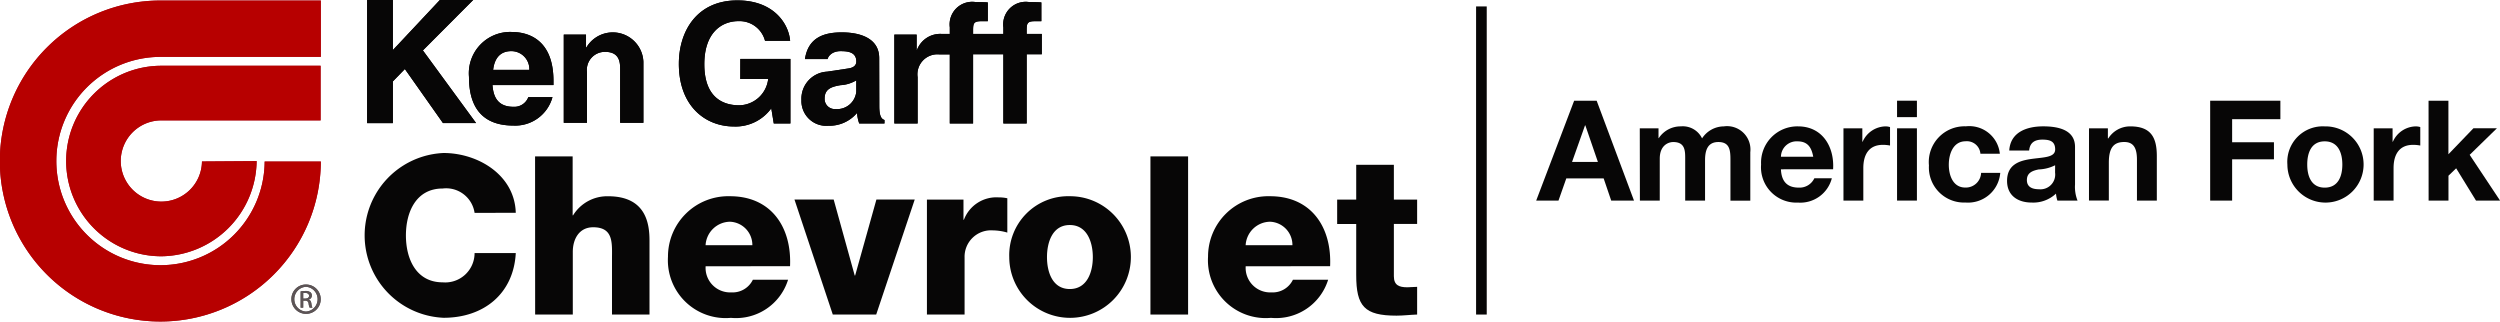
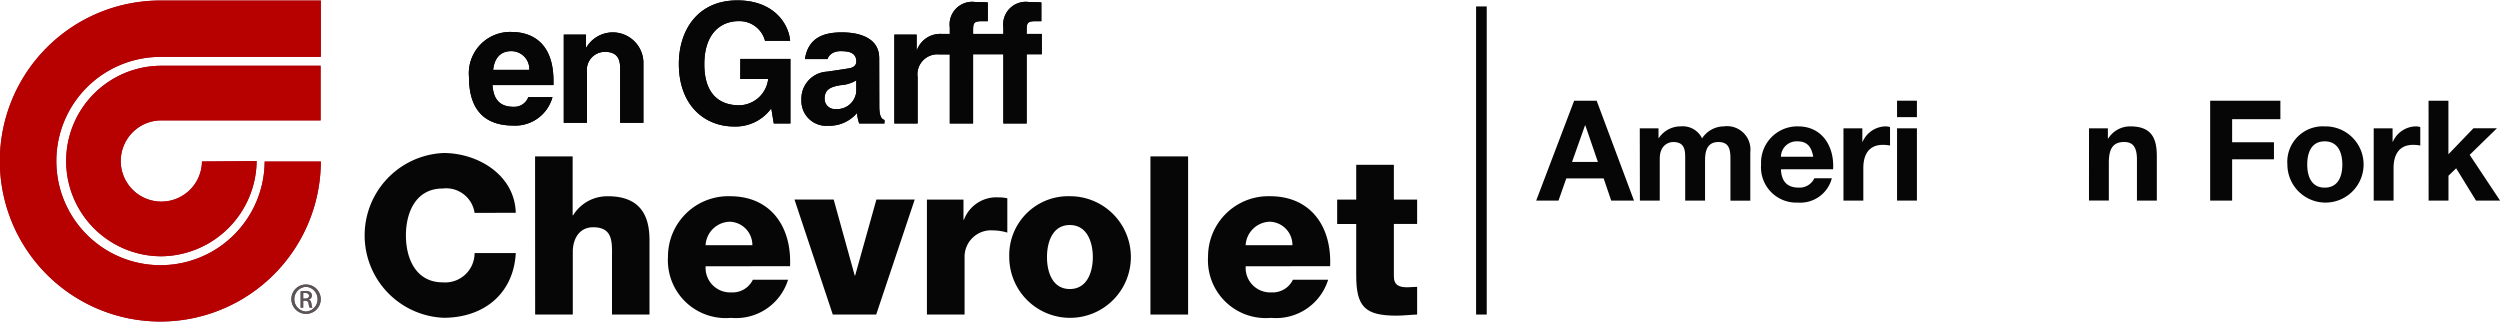
<svg xmlns="http://www.w3.org/2000/svg" id="KGAmericanForkChevy_Logo" width="165.193" height="21.245" viewBox="0 0 165.193 21.245">
  <defs>
    <clipPath id="clip-path">
      <rect id="Rectangle_2564" data-name="Rectangle 2564" width="165.193" height="21.245" fill="none" />
    </clipPath>
  </defs>
  <g id="Group_1032" data-name="Group 1032" clip-path="url(#clip-path)">
    <path id="Path_5095" data-name="Path 5095" d="M56.5,53.571a2.683,2.683,0,1,1-2.683-2.714H64.34v-3.61H53.82a6.294,6.294,0,1,0,0,12.589,6.365,6.365,0,0,0,6.293-6.291Z" transform="translate(-43.155 -42.902)" fill="#a32035" />
    <path id="Path_5096" data-name="Path 5096" d="M10.6,4.1H21.2V.376H10.6a10.605,10.605,0,1,0,10.6,10.637H17.487A6.882,6.882,0,1,1,10.6,4.1" transform="translate(0 -0.341)" fill="#a32035" />
    <path id="Path_5097" data-name="Path 5097" d="M210.316,204.421a.969.969,0,1,1-.962.966.955.955,0,0,1,.962-.966Zm0,.15a.82.82,0,0,0,0,1.637.82.82,0,0,0,0-1.637Zm-.181,1.38h-.172v-1.077a1.691,1.691,0,0,1,.306-.027.561.561,0,0,1,.335.081.262.262,0,0,1,.1.223.269.269,0,0,1-.211.263v.008c.095.017.16.1.182.263a.849.849,0,0,0,.069.266h-.181a.805.805,0,0,1-.073-.275.2.2,0,0,0-.233-.188h-.121Zm0-.6h.124c.142,0,.262-.053.262-.185,0-.095-.067-.19-.262-.19a1.1,1.1,0,0,0-.124.008Z" transform="translate(-190.099 -185.62)" fill="#5c5456" />
    <path id="Path_5098" data-name="Path 5098" d="M491.738,4.238h3.309V8.5h-1.1l-.164-1a2.91,2.91,0,0,1-2.465,1.2c-1.912,0-3.643-1.368-3.643-4.139,0-2.162,1.2-4.2,3.875-4.192,2.43,0,3.389,1.577,3.478,2.669H493.37a1.744,1.744,0,0,0-1.742-1.3c-1.178,0-2.269.816-2.269,2.845,0,2.156,1.178,2.716,2.3,2.716a1.957,1.957,0,0,0,1.919-1.735h-1.843Z" transform="translate(-442.819 -0.342)" fill="#070606" />
    <path id="Path_5099" data-name="Path 5099" d="M579.333,27.166a1.275,1.275,0,0,1-1.377,1.15.671.671,0,0,1-.715-.7c0-.638.473-.78,1.046-.879a2.255,2.255,0,0,0,1.046-.319Zm1.514-2.215c0-1.447-1.514-1.684-2.341-1.7-1.253-.027-2.345.3-2.565,1.762h1.5c-.011-.05.173-.533.881-.524.4.006,1.013.033,1.013.683,0,.331-.3.43-.54.463l-1.387.209a1.791,1.791,0,0,0-1.7,1.874,1.642,1.642,0,0,0,1.782,1.7,2.385,2.385,0,0,0,1.894-.849,2.579,2.579,0,0,0,.143.7h1.669v-.23c-.187-.066-.342-.22-.342-.914Z" transform="translate(-522.752 -21.109)" fill="#070606" />
    <path id="Path_5100" data-name="Path 5100" d="M645.642,3.6a1.638,1.638,0,0,0-1.613,1.064h-.022V3.646h-1.473V9.518h1.538V6.46A1.322,1.322,0,0,1,645.5,4.953c.144,0,.2,0,.344,0h.353V9.518h1.54V4.943h2V9.518h1.54V4.943h1V3.6h-1V3.413c0-.486.011-.652.54-.652h.431V1.519c-.132-.01-.342-.022-.794-.022a1.494,1.494,0,0,0-1.716,1.674V3.6h-2V3.413c0-.486.011-.652.541-.652h.43V1.519c-.132-.01-.342-.022-.794-.022a1.494,1.494,0,0,0-1.717,1.674V3.6Z" transform="translate(-583.438 -1.359)" fill="#070606" />
-     <path id="Path_5101" data-name="Path 5101" d="M265.459,8.136h-1.7V0h1.7V3.309L268.565,0h2.2l-3.322,3.331,3.515,4.8H268.77l-2.517-3.57-.793.816Z" transform="translate(-239.5 0)" fill="#070606" />
    <path id="Path_5102" data-name="Path 5102" d="M338.543,25.445c.088-.775.474-1.239,1.2-1.239a1.19,1.19,0,0,1,1.192,1.239Zm2.326,1.8a.99.99,0,0,1-.992.639c-1.246,0-1.334-.993-1.379-1.435h4.032v-.275c0-2.682-1.606-3.234-2.764-3.234a2.731,2.731,0,0,0-2.819,2.971c0,2.416,1.274,3.212,2.93,3.212a2.55,2.55,0,0,0,2.587-1.878Z" transform="translate(-305.958 -20.827)" fill="#070606" />
    <path id="Path_5103" data-name="Path 5103" d="M410.292,29.238h-1.536V25.7c0-.426-.022-1.149-.992-1.149a1.191,1.191,0,0,0-1.2,1.347v3.34H405.03V23.412H406.5v.855h.021a2.025,2.025,0,0,1,3.771.94Z" transform="translate(-367.778 -21.124)" fill="#070606" />
    <path id="Path_5104" data-name="Path 5104" d="M56.5,53.571a2.683,2.683,0,1,1-2.683-2.714H64.34v-3.61H53.82a6.294,6.294,0,1,0,0,12.589,6.365,6.365,0,0,0,6.293-6.291Z" transform="translate(-43.155 -42.902)" fill="#b70000" />
    <path id="Path_5105" data-name="Path 5105" d="M10.6,4.1H21.2V.376H10.6a10.605,10.605,0,1,0,10.6,10.637H17.487A6.882,6.882,0,1,1,10.6,4.1" transform="translate(0 -0.341)" fill="#b70000" />
    <path id="Path_5106" data-name="Path 5106" d="M210.316,204.421a.969.969,0,1,1-.962.966.955.955,0,0,1,.962-.966Zm0,.15a.82.82,0,0,0,0,1.637.82.82,0,0,0,0-1.637Zm-.181,1.38h-.172v-1.077a1.691,1.691,0,0,1,.306-.027.561.561,0,0,1,.335.081.262.262,0,0,1,.1.223.269.269,0,0,1-.211.263v.008c.095.017.16.1.182.263a.849.849,0,0,0,.069.266h-.181a.805.805,0,0,1-.073-.275.2.2,0,0,0-.233-.188h-.121Zm0-.6h.124c.142,0,.262-.053.262-.185,0-.095-.067-.19-.262-.19a1.1,1.1,0,0,0-.124.008Z" transform="translate(-190.099 -185.62)" fill="#5c5456" />
    <path id="Path_5107" data-name="Path 5107" d="M491.738,4.238h3.309V8.5h-1.1l-.164-1a2.91,2.91,0,0,1-2.465,1.2c-1.912,0-3.643-1.368-3.643-4.139,0-2.162,1.2-4.2,3.875-4.192,2.43,0,3.389,1.577,3.478,2.669H493.37a1.744,1.744,0,0,0-1.742-1.3c-1.178,0-2.269.816-2.269,2.845,0,2.156,1.178,2.716,2.3,2.716a1.957,1.957,0,0,0,1.919-1.735h-1.843Z" transform="translate(-442.819 -0.342)" fill="#070606" />
    <path id="Path_5108" data-name="Path 5108" d="M579.333,27.166a1.275,1.275,0,0,1-1.377,1.15.671.671,0,0,1-.715-.7c0-.638.473-.78,1.046-.879a2.255,2.255,0,0,0,1.046-.319Zm1.514-2.215c0-1.447-1.514-1.684-2.341-1.7-1.253-.027-2.345.3-2.565,1.762h1.5c-.011-.05.173-.533.881-.524.4.006,1.013.033,1.013.683,0,.331-.3.43-.54.463l-1.387.209a1.791,1.791,0,0,0-1.7,1.874,1.642,1.642,0,0,0,1.782,1.7,2.385,2.385,0,0,0,1.894-.849,2.579,2.579,0,0,0,.143.7h1.669v-.23c-.187-.066-.342-.22-.342-.914Z" transform="translate(-522.752 -21.109)" fill="#070606" />
    <path id="Path_5109" data-name="Path 5109" d="M645.642,3.6a1.638,1.638,0,0,0-1.613,1.064h-.022V3.646h-1.473V9.518h1.538V6.46A1.322,1.322,0,0,1,645.5,4.953c.144,0,.2,0,.344,0h.353V9.518h1.54V4.943h2V9.518h1.54V4.943h1V3.6h-1V3.413c0-.486.011-.652.54-.652h.431V1.519c-.132-.01-.342-.022-.794-.022a1.494,1.494,0,0,0-1.716,1.674V3.6h-2V3.413c0-.486.011-.652.541-.652h.43V1.519c-.132-.01-.342-.022-.794-.022a1.494,1.494,0,0,0-1.717,1.674V3.6Z" transform="translate(-583.438 -1.359)" fill="#070606" />
-     <path id="Path_5110" data-name="Path 5110" d="M265.459,8.136h-1.7V0h1.7V3.309L268.565,0h2.2l-3.322,3.331,3.515,4.8H268.77l-2.517-3.57-.793.816Z" transform="translate(-239.5 0)" fill="#070606" />
    <path id="Path_5111" data-name="Path 5111" d="M338.543,25.445c.088-.775.474-1.239,1.2-1.239a1.19,1.19,0,0,1,1.192,1.239Zm2.326,1.8a.99.99,0,0,1-.992.639c-1.246,0-1.334-.993-1.379-1.435h4.032v-.275c0-2.682-1.606-3.234-2.764-3.234a2.731,2.731,0,0,0-2.819,2.971c0,2.416,1.274,3.212,2.93,3.212a2.55,2.55,0,0,0,2.587-1.878Z" transform="translate(-305.958 -20.827)" fill="#070606" />
    <path id="Path_5112" data-name="Path 5112" d="M410.292,29.238h-1.536V25.7c0-.426-.022-1.149-.992-1.149a1.191,1.191,0,0,0-1.2,1.347v3.34H405.03V23.412H406.5v.855h.021a2.025,2.025,0,0,1,3.771.94Z" transform="translate(-367.778 -21.124)" fill="#070606" />
    <path id="Path_5113" data-name="Path 5113" d="M269.291,113.927a1.9,1.9,0,0,0-2.108-1.61c-1.756,0-2.429,1.551-2.429,3.1s.673,3.1,2.429,3.1a1.94,1.94,0,0,0,2.108-1.932h2.722c-.146,2.693-2.122,4.274-4.771,4.274a5.449,5.449,0,0,1,0-10.888c2.254,0,4.7,1.434,4.771,3.951Z" transform="translate(-237.932 -99.861)" fill="#070606" />
    <path id="Path_5114" data-name="Path 5114" d="M384.417,112.356H386.9v3.893h.029a2.649,2.649,0,0,1,2.312-1.259c2.532,0,2.737,1.844,2.737,2.942v4.874H389.5v-3.674c0-1.039.117-2.093-1.244-2.093-.937,0-1.346.791-1.346,1.625v4.142h-2.488Z" transform="translate(-349.061 -102.022)" fill="#070606" />
    <path id="Path_5115" data-name="Path 5115" d="M482.393,145.627a1.621,1.621,0,0,0,1.7,1.727,1.484,1.484,0,0,0,1.42-.834h2.327a3.6,3.6,0,0,1-3.776,2.517A3.82,3.82,0,0,1,479.905,145a3.987,3.987,0,0,1,4.1-4c2.722,0,4.083,2.049,3.966,4.625Zm3.088-1.39A1.539,1.539,0,0,0,484,142.685a1.64,1.64,0,0,0-1.61,1.551Z" transform="translate(-435.767 -128.034)" fill="#070606" />
    <path id="Path_5116" data-name="Path 5116" d="M576.177,150.986h-2.869l-2.532-7.6h2.591l1.39,5.02h.029l1.405-5.02h2.532Z" transform="translate(-518.28 -130.202)" fill="#070606" />
    <path id="Path_5117" data-name="Path 5117" d="M665.946,141.942h2.415v1.332h.029a2.291,2.291,0,0,1,2.283-1.478,2.666,2.666,0,0,1,.585.059v2.268a3.505,3.505,0,0,0-.951-.146,1.747,1.747,0,0,0-1.873,1.8v3.761h-2.488Z" transform="translate(-604.697 -128.754)" fill="#070606" />
    <path id="Path_5118" data-name="Path 5118" d="M729.148,141a4.018,4.018,0,1,1-4,4.025,3.895,3.895,0,0,1,4-4.025m0,6.132c1.156,0,1.522-1.141,1.522-2.107s-.366-2.122-1.522-2.122-1.507,1.156-1.507,2.122.351,2.107,1.507,2.107" transform="translate(-658.459 -128.034)" fill="#070606" />
    <rect id="Rectangle_2562" data-name="Rectangle 2562" width="2.488" height="10.45" transform="translate(76.018 10.334)" fill="#070606" />
    <path id="Path_5119" data-name="Path 5119" d="M870.393,145.627a1.621,1.621,0,0,0,1.7,1.727,1.484,1.484,0,0,0,1.42-.834h2.327a3.6,3.6,0,0,1-3.776,2.517A3.82,3.82,0,0,1,867.905,145a3.987,3.987,0,0,1,4.1-4c2.722,0,4.083,2.049,3.966,4.625Zm3.088-1.39A1.538,1.538,0,0,0,872,142.685a1.64,1.64,0,0,0-1.61,1.551Z" transform="translate(-788.081 -128.034)" fill="#070606" />
    <path id="Path_5120" data-name="Path 5120" d="M965.969,122.317h-1.537v3.454c0,.6.351.731.893.731.205,0,.425-.029.644-.029v1.83c-.454.014-.907.073-1.361.073-2.122,0-2.664-.615-2.664-2.678v-3.38h-1.259v-1.61h1.259v-2.3h2.488v2.3h1.537Z" transform="translate(-872.329 -107.519)" fill="#070606" />
    <rect id="Rectangle_2563" data-name="Rectangle 2563" width="0.703" height="20.359" transform="translate(97.536 0.425)" fill="#070606" />
    <path id="Path_5121" data-name="Path 5121" d="M1106.208,72.4h1.488l2.467,6.6h-1.506l-.5-1.469h-2.467L1105.173,79H1103.7Zm-.139,4.047h1.709l-.831-2.42h-.019Z" transform="translate(-1002.193 -65.745)" fill="#070606" />
    <path id="Path_5122" data-name="Path 5122" d="M1178.084,90.923h1.238v.646h.018a1.725,1.725,0,0,1,1.46-.776,1.413,1.413,0,0,1,1.4.794,1.734,1.734,0,0,1,1.441-.794,1.545,1.545,0,0,1,1.746,1.709v3.2h-1.312V92.993c0-.638-.056-1.165-.8-1.165s-.878.61-.878,1.211V95.7h-1.312V93.02c0-.554.037-1.192-.794-1.192-.259,0-.887.166-.887,1.1V95.7h-1.312Z" transform="translate(-1069.732 -82.443)" fill="#070606" />
    <path id="Path_5123" data-name="Path 5123" d="M1266.545,93.63c.036.831.443,1.21,1.174,1.21a1.08,1.08,0,0,0,1.035-.619h1.155a2.149,2.149,0,0,1-2.236,1.608,2.333,2.333,0,0,1-2.439-2.514,2.4,2.4,0,0,1,2.439-2.522c1.626,0,2.412,1.367,2.319,2.836Zm2.134-.831c-.12-.666-.406-1.016-1.043-1.016a1.033,1.033,0,0,0-1.09,1.016Z" transform="translate(-1148.866 -82.443)" fill="#070606" />
    <path id="Path_5124" data-name="Path 5124" d="M1324.423,90.923h1.247v.887h.019a1.688,1.688,0,0,1,1.525-1.016.974.974,0,0,1,.286.046v1.22a2.383,2.383,0,0,0-.471-.046c-.961,0-1.294.693-1.294,1.533V95.7h-1.312Z" transform="translate(-1202.612 -82.443)" fill="#070606" />
    <path id="Path_5125" data-name="Path 5125" d="M1364.238,73.486h-1.312V72.4h1.312Zm-1.312.739h1.312V79h-1.312Z" transform="translate(-1237.574 -65.746)" fill="#070606" />
-     <path id="Path_5126" data-name="Path 5126" d="M1389.239,92.6a.894.894,0,0,0-.97-.822c-.841,0-1.119.85-1.119,1.552,0,.684.268,1.506,1.091,1.506a1.011,1.011,0,0,0,1.044-.97h1.265a2.135,2.135,0,0,1-2.3,1.959,2.319,2.319,0,0,1-2.412-2.449,2.363,2.363,0,0,1,2.44-2.586,2.028,2.028,0,0,1,2.245,1.811Z" transform="translate(-1258.379 -82.443)" fill="#070606" />
-     <path id="Path_5127" data-name="Path 5127" d="M1442.076,92.392c.074-1.229,1.173-1.6,2.246-1.6.952,0,2.1.212,2.1,1.358v2.486a2.443,2.443,0,0,0,.166,1.062h-1.331a2.015,2.015,0,0,1-.092-.462,2.19,2.19,0,0,1-1.607.591c-.906,0-1.627-.453-1.627-1.432,0-1.081.813-1.339,1.627-1.451s1.552-.093,1.552-.628c0-.564-.388-.647-.85-.647-.5,0-.822.2-.869.721Zm3.031.97a2.6,2.6,0,0,1-1.09.277c-.407.084-.776.222-.776.7s.378.609.8.609a.975.975,0,0,0,1.063-1.1Z" transform="translate(-1309.31 -82.443)" fill="#070606" />
    <path id="Path_5128" data-name="Path 5128" d="M1500.832,90.923h1.247v.665h.028a1.7,1.7,0,0,1,1.459-.794c1.4,0,1.747.785,1.747,1.968V95.7H1504V93c0-.786-.231-1.174-.841-1.174-.712,0-1.017.4-1.017,1.368v2.5h-1.312Z" transform="translate(-1362.796 -82.443)" fill="#070606" />
    <path id="Path_5129" data-name="Path 5129" d="M1587.875,72.4h4.639v1.22h-3.188v1.525h2.763v1.127h-2.763V79h-1.451Z" transform="translate(-1441.833 -65.745)" fill="#070606" />
    <path id="Path_5130" data-name="Path 5130" d="M1645.826,90.794a2.518,2.518,0,1,1-2.467,2.522,2.345,2.345,0,0,1,2.467-2.522m0,4.047c.9,0,1.164-.767,1.164-1.525s-.268-1.533-1.164-1.533-1.155.767-1.155,1.533.268,1.525,1.155,1.525" transform="translate(-1492.215 -82.443)" fill="#070606" />
    <path id="Path_5131" data-name="Path 5131" d="M1705.371,90.923h1.247v.887h.019a1.688,1.688,0,0,1,1.524-1.016.977.977,0,0,1,.287.046v1.22a2.387,2.387,0,0,0-.471-.046c-.961,0-1.294.693-1.294,1.533V95.7h-1.312Z" transform="translate(-1548.523 -82.443)" fill="#070606" />
    <path id="Path_5132" data-name="Path 5132" d="M1744.774,72.4h1.312v3.539l1.653-1.718h1.552l-1.8,1.755L1749.5,79h-1.59l-1.312-2.134-.508.49V79h-1.312Z" transform="translate(-1584.302 -65.745)" fill="#070606" />
  </g>
</svg>